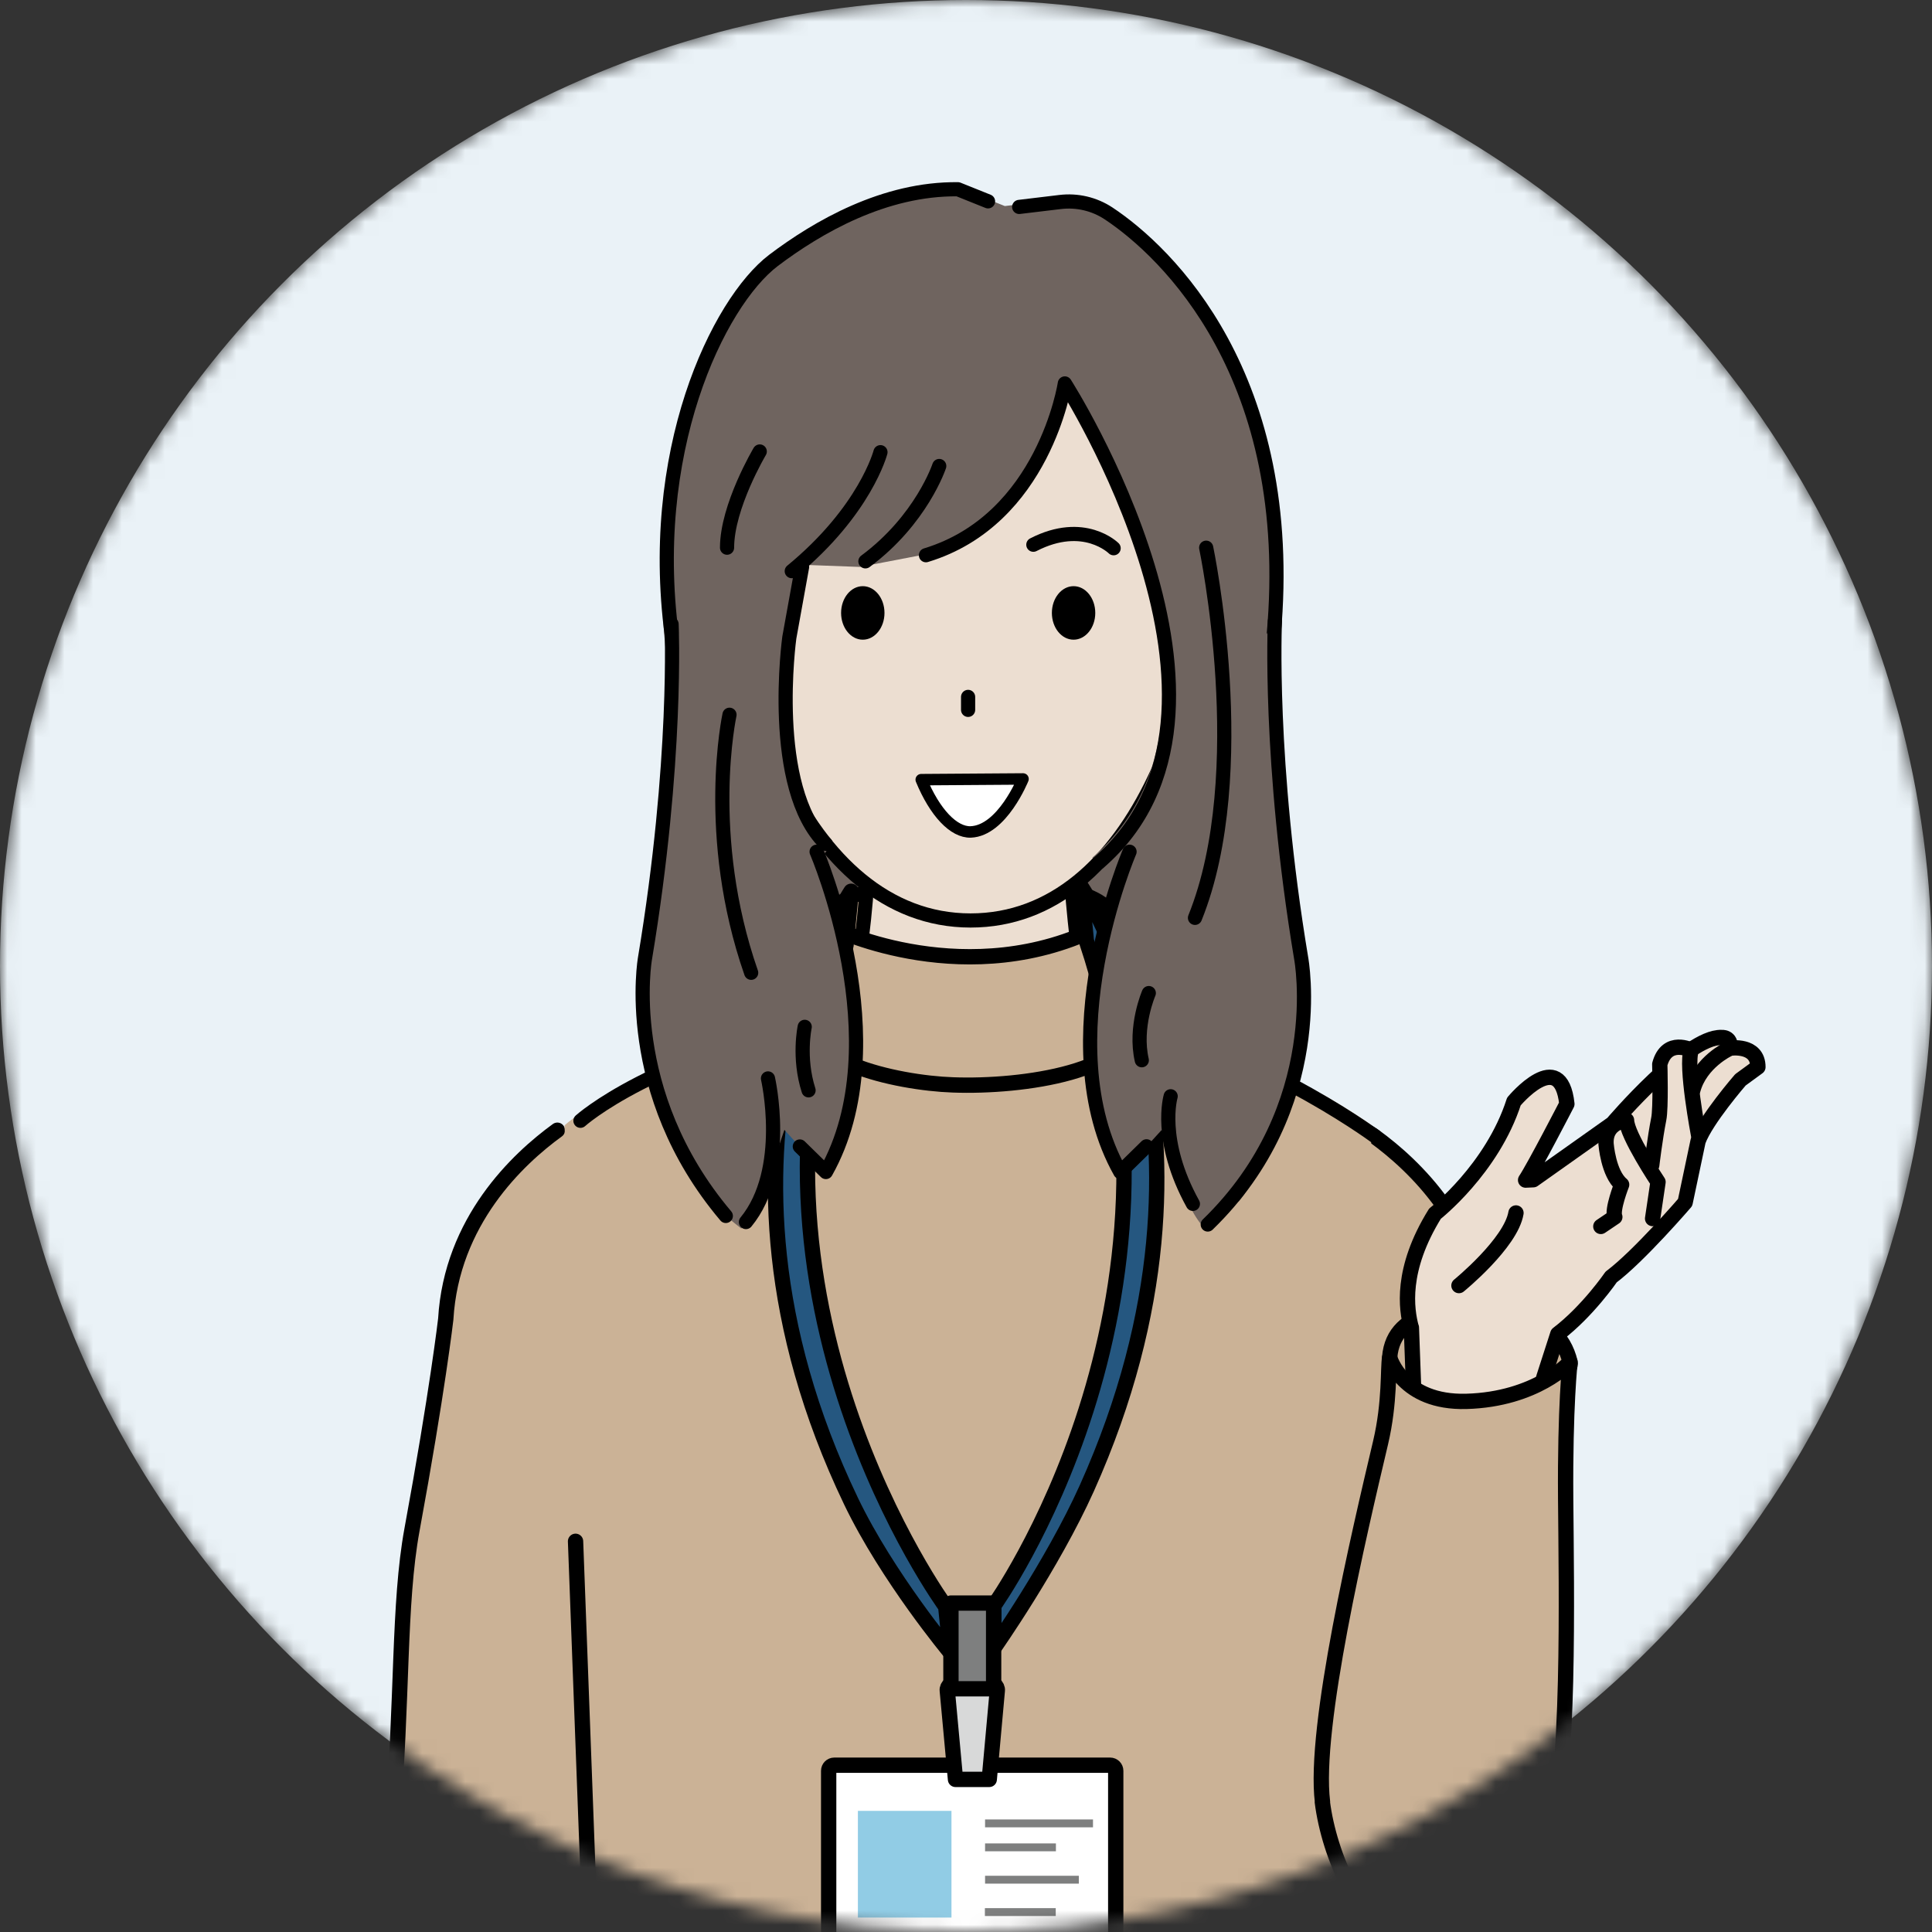
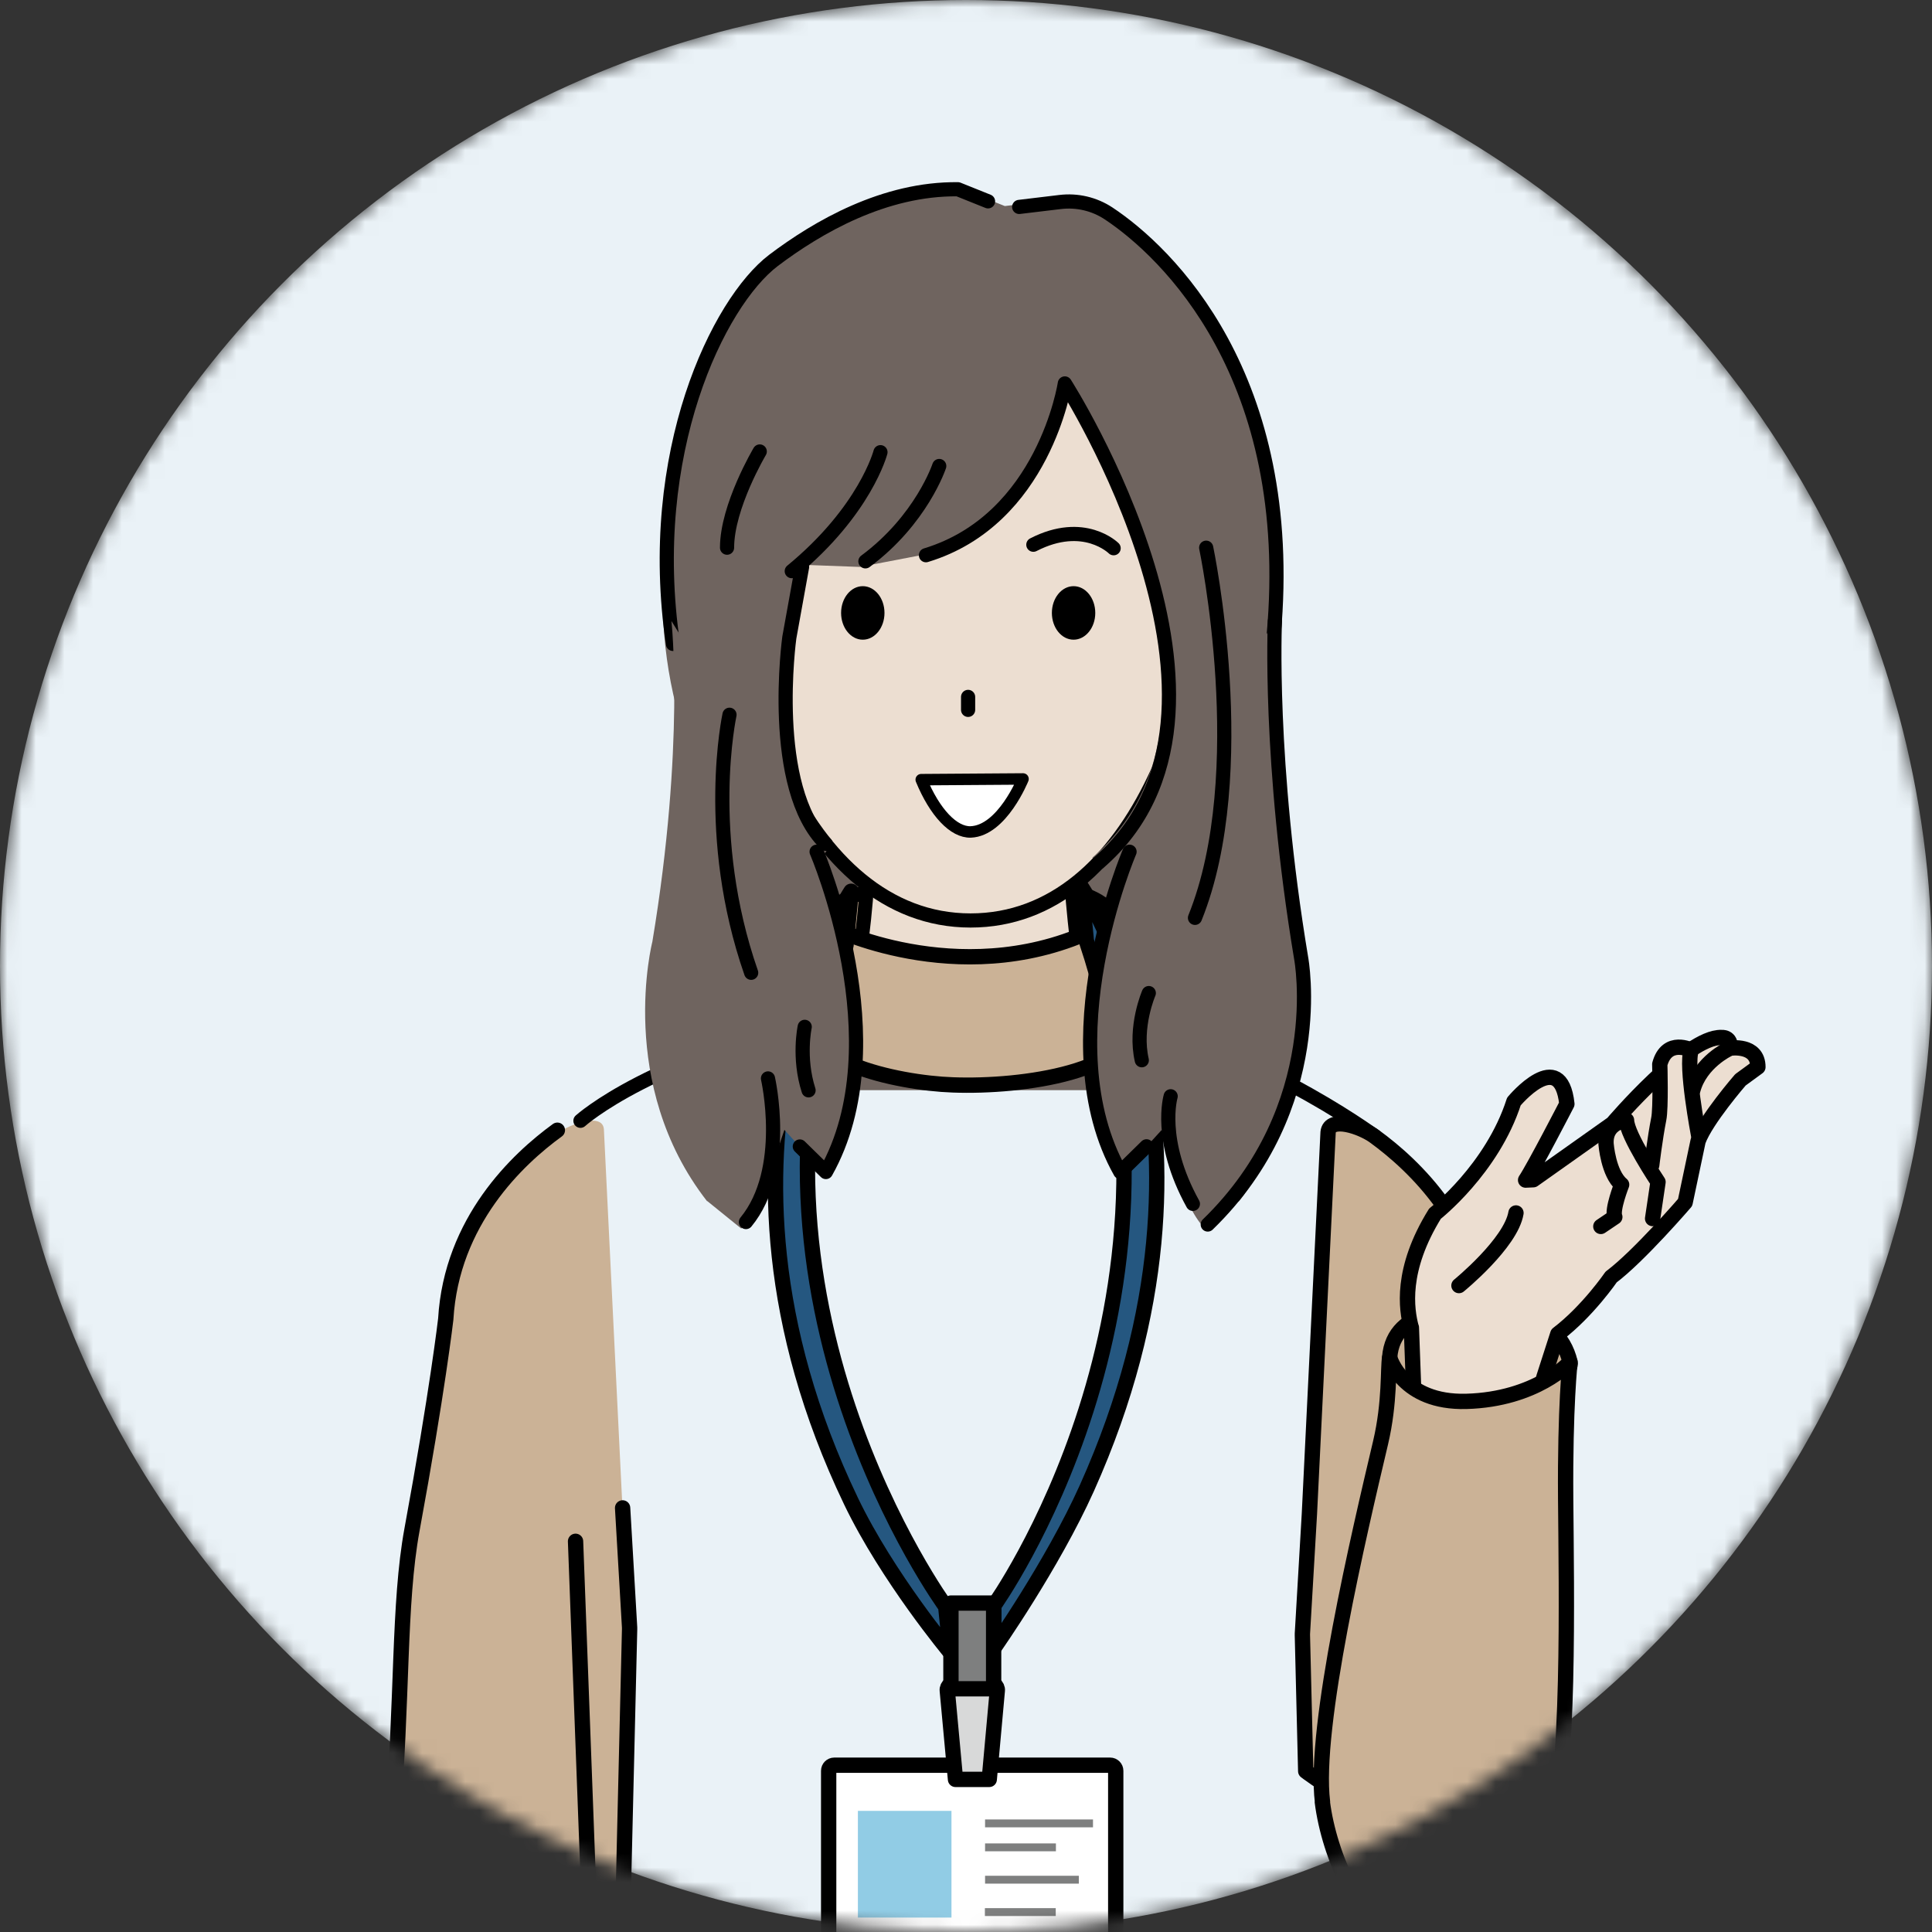
<svg xmlns="http://www.w3.org/2000/svg" width="135" height="135" viewBox="0 0 135 135" fill="none">
  <rect x="0" y="0" width="135" height="135" fill="#333333" stroke="none" />
  <mask id="mask0_649_16923" style="mask-type:alpha" maskUnits="userSpaceOnUse" x="0" y="0" width="135" height="135">
    <circle cx="67.5" cy="67.5" r="67.5" transform="matrix(-1 0 0 1 135 0)" fill="#D9D9D9" />
  </mask>
  <g mask="url(#mask0_649_16923)">
    <circle cx="67.5" cy="67.5" r="67.5" fill="#EAF2F7" />
    <path d="M107.299 123.774C106.908 116.99 106.994 111.66 106.199 107.321C104.427 97.689 103.84 92.604 103.84 92.604C103.437 85.759 98.816 81.42 96.042 79.403C95.125 78.73 92.912 77.973 92.802 79.122L91.495 105.793L91.006 114.154C91.006 114.154 91.006 114.24 91.006 114.276L91.238 123.762C91.238 123.762 95.589 127.123 98.767 126.964C101.946 126.805 107.324 123.762 107.324 123.762L107.299 123.774Z" fill="#CBB296" stroke="black" stroke-width="1.07" stroke-linecap="round" stroke-linejoin="round" />
    <path d="M41.769 147.39C42.625 144.359 43.151 141.682 43.322 140.985C43.346 140.875 43.358 140.777 43.358 140.667L43.994 114.057C43.994 114.057 43.994 113.971 43.994 113.934L43.505 105.573L42.197 78.902C42.099 77.741 39.887 78.511 38.958 79.183C36.183 81.2 31.563 85.539 31.159 92.384C31.159 92.384 30.573 97.469 28.8 107.101C27.847 112.296 28.165 118.873 27.407 127.735C26.759 135.289 24.925 141.914 25.476 147.39H41.769Z" fill="#CBB296" />
    <path d="M43.358 140.459L43.994 113.849C43.994 113.849 43.994 113.763 43.994 113.727L43.505 105.366" stroke="black" stroke-width="1.07" stroke-linecap="round" stroke-linejoin="round" />
    <path d="M38.946 78.975C36.171 80.992 31.55 85.331 31.147 92.176C31.147 92.176 30.561 97.261 28.788 106.893C27.835 112.088 28.152 118.664 27.395 127.526C26.637 136.388 24.4 141.449 25.964 147.34" stroke="black" stroke-width="1.07" stroke-linecap="round" stroke-linejoin="round" />
    <path d="M83.549 52.389H52.489V76.176H83.549V52.389Z" fill="#6F645F" />
-     <path d="M93.89 147.39L95.846 78.633C95.846 78.633 87.632 72.57 77.694 71.348C75.433 71.067 60.325 70.676 58.051 71.14C44.752 73.829 39.447 78.633 39.447 78.633L41.794 147.39H93.902H93.89Z" fill="#CBB296" />
    <path d="M41.684 146.889L40.217 107.7" stroke="black" stroke-width="1.07" stroke-linecap="round" stroke-linejoin="round" />
    <path d="M95.724 107.908L93.878 147.121" stroke="black" stroke-width="1.07" stroke-linecap="round" stroke-linejoin="round" />
    <path d="M77.987 64.917C77.987 67.618 73.355 69.819 67.634 69.819C61.914 69.819 57.293 67.863 57.293 65.162C57.293 62.46 61.95 61.629 67.671 61.629C73.391 61.629 77.987 62.216 77.987 64.917Z" fill="#CBB296" stroke="black" stroke-width="0.99" stroke-linecap="round" stroke-linejoin="round" />
    <path d="M59.506 70.064H75.885C74.516 62.302 74.589 54.601 74.589 54.601H60.752C60.752 54.601 61.095 61.972 59.506 70.064Z" fill="#ECDED1" stroke="black" stroke-width="0.99" stroke-linecap="round" stroke-linejoin="round" />
    <path d="M40.559 78.315C40.559 78.315 45.632 73.719 58.381 71.139C60.557 70.699 75.042 71.078 77.205 71.347C86.727 72.508 96.054 79.378 96.054 79.378" stroke="black" stroke-width="0.99" stroke-linecap="round" stroke-linejoin="round" />
    <path d="M58.332 64.893C58.332 64.893 67.695 69.452 77.034 64.673C77.034 64.673 77.792 66.14 78.122 68.853C78.208 69.562 79.124 70.222 79.173 71.151C79.357 74.855 71.485 75.992 66.583 75.808C62.635 75.674 55.166 74.036 57.049 70.552C57.892 68.988 56.694 66.14 58.344 64.881L58.332 64.893Z" fill="#CBB296" stroke="black" stroke-width="1.07" stroke-linecap="round" stroke-linejoin="round" />
    <path d="M77.572 123.346H58.295C58.079 123.346 57.904 123.521 57.904 123.737V136.511C57.904 136.727 58.079 136.902 58.295 136.902H77.572C77.788 136.902 77.963 136.727 77.963 136.511V123.737C77.963 123.521 77.788 123.346 77.572 123.346Z" fill="white" stroke="black" stroke-width="1.07" stroke-linecap="round" stroke-linejoin="round" />
    <path d="M69.113 124.337H66.766L66.192 118.127C66.155 117.809 66.497 117.528 66.937 117.528H68.942C69.382 117.528 69.724 117.809 69.688 118.127L69.125 124.337H69.113Z" fill="#D8D9D9" stroke="black" stroke-width="1.07" stroke-linecap="round" stroke-linejoin="round" />
    <path d="M76.374 127.136H68.832V127.686H76.374V127.136Z" fill="#7E7F7F" />
    <path d="M73.783 128.81H68.832V129.36H73.783V128.81Z" fill="#7E7F7F" />
    <path d="M75.384 131.071H68.832V131.621H75.384V131.071Z" fill="#7E7F7F" />
    <path d="M73.77 133.333H68.82V133.883H73.77V133.333Z" fill="#7E7F7F" />
    <path d="M66.485 126.536H59.946V133.992H66.485V126.536Z" fill="#91CCE5" />
    <path d="M59.469 62.278C59.469 62.278 47.588 80.124 59.469 104.901C62.011 110.194 66.412 115.474 66.412 115.474L66.082 112.26C66.082 112.26 50.252 90.636 59.114 66.067L59.481 62.278H59.469Z" fill="#255780" stroke="black" stroke-width="1.07" stroke-linecap="round" stroke-linejoin="round" />
    <path d="M75.543 61.948C75.543 61.948 87.167 78.963 75.946 103.984C73.538 109.338 69.443 115.169 69.443 115.169V112.198C69.443 112.198 84.466 91.26 75.909 65.737L75.543 61.948Z" fill="#255780" stroke="black" stroke-width="1.07" stroke-linecap="round" stroke-linejoin="round" />
    <path d="M69.431 112.015H66.448V118.005H69.431V112.015Z" fill="#7E7F7F" stroke="black" stroke-width="1.07" stroke-linecap="round" stroke-linejoin="round" />
    <path d="M84.466 33.711C84.967 48.147 79.369 64.319 67.817 64.319C56.108 64.319 50.216 47.426 50.839 33.626C51.401 21.17 59.102 14.838 67.817 14.997C76.435 15.156 84.038 21.671 84.454 33.711H84.466Z" fill="#ECDED1" stroke="black" stroke-width="0.99" stroke-linecap="round" stroke-linejoin="round" />
    <path d="M60.288 44.699C61.125 44.699 61.804 43.862 61.804 42.829C61.804 41.796 61.125 40.959 60.288 40.959C59.451 40.959 58.772 41.796 58.772 42.829C58.772 43.862 59.451 44.699 60.288 44.699Z" fill="black" />
    <path d="M73.501 42.829C73.501 43.856 74.174 44.699 75.017 44.699C75.848 44.699 76.533 43.868 76.533 42.829C76.533 41.802 75.861 40.959 75.017 40.959C74.186 40.959 73.501 41.79 73.501 42.829Z" fill="black" />
    <path d="M77.816 38.308C77.816 38.308 75.751 36.242 72.206 38.063" stroke="black" stroke-width="0.99" stroke-linecap="round" stroke-linejoin="round" />
    <path d="M67.647 48.697V49.602" stroke="black" stroke-width="0.99" stroke-linecap="round" stroke-linejoin="round" />
    <path d="M64.371 54.479C65.324 56.789 66.644 58.17 67.83 58.133C70.03 58.048 71.485 54.43 71.485 54.43L64.371 54.479Z" fill="white" stroke="black" stroke-width="0.8" stroke-linecap="round" stroke-linejoin="round" />
    <path d="M53.981 18.041C57.061 15.657 62.146 12.504 66.876 13.066L70.213 14.398L74.003 13.946C75.201 13.799 76.398 14.081 77.401 14.741C81.459 17.43 88.561 25.302 89.221 37.305C89.221 37.305 90.908 52.988 83.537 59.662L76.313 59.943C88.597 49.357 74.259 26.561 74.259 26.561C74.259 26.561 71.961 35.74 65.752 38.527L60.08 39.615L56.156 39.469L55.105 44.395C55.105 44.395 54.103 54.895 58.1 58.806C58.1 58.806 58.1 59.112 57.208 60.151C57.208 60.151 53.92 62.681 50.742 57.584C40.022 40.349 51.768 19.752 53.981 18.041Z" fill="#6F645F" />
    <path d="M76.777 60.273C89.062 49.687 74.406 26.793 74.406 26.793C74.406 26.793 72.964 36.29 64.701 38.796" stroke="black" stroke-width="0.99" stroke-linecap="round" stroke-linejoin="round" />
    <path d="M71.216 14.459L74.064 14.117C75.262 13.97 76.46 14.252 77.462 14.912C81.52 17.601 90.639 26.279 89.001 44.382" stroke="black" stroke-width="0.99" stroke-linecap="round" stroke-linejoin="round" />
    <path d="M47.025 44.994C45.057 31.622 50.203 21.122 54.042 18.2C57.147 15.853 61.804 13.164 66.938 13.225L69.04 14.069" stroke="black" stroke-width="0.99" stroke-linecap="round" stroke-linejoin="round" />
    <path d="M56.046 39.615L55.154 44.553C55.154 44.553 53.7 55.053 57.697 58.965" stroke="black" stroke-width="0.99" stroke-linecap="round" stroke-linejoin="round" />
    <path d="M65.63 32.562C65.63 32.562 64.395 36.315 60.471 39.224" stroke="black" stroke-width="0.99" stroke-linecap="round" stroke-linejoin="round" />
    <path d="M61.523 31.597C61.523 31.597 60.471 35.679 55.325 39.909" stroke="black" stroke-width="0.99" stroke-linecap="round" stroke-linejoin="round" />
    <path d="M53.088 31.547C53.088 31.547 50.803 35.386 50.803 38.27" stroke="black" stroke-width="0.99" stroke-linecap="round" stroke-linejoin="round" />
    <path d="M49.409 83.938C43.029 75.76 45.583 65.81 45.583 65.81C47.881 52.022 46.916 43.393 46.916 43.393L57.073 59.76C57.073 59.76 62.818 73.083 57.721 82.141L54.812 78.951C54.812 78.951 54.69 79.281 53.736 82.141C52.783 85.001 51.793 85.845 51.793 85.845L49.421 83.926L49.409 83.938Z" fill="#6F645F" />
-     <path d="M46.928 43.613C46.928 43.613 47.368 53.172 45.07 66.96C45.07 66.96 43.395 76.311 50.717 84.965" stroke="black" stroke-width="0.99" stroke-linecap="round" stroke-linejoin="round" />
    <path d="M53.663 75.356C53.663 75.356 55.13 81.737 52.123 85.391" stroke="black" stroke-width="0.99" stroke-linecap="round" stroke-linejoin="round" />
    <path d="M56.23 71.751C56.23 71.751 55.765 73.902 56.499 76.188" stroke="black" stroke-width="0.99" stroke-linecap="round" stroke-linejoin="round" />
    <path d="M57.061 59.515C57.061 59.515 62.806 72.838 57.709 81.896L55.888 80.111" stroke="black" stroke-width="0.99" stroke-linecap="round" stroke-linejoin="round" />
    <path d="M50.974 49.944C50.974 49.944 49.14 58.366 52.489 67.974" stroke="black" stroke-width="0.99" stroke-linecap="round" stroke-linejoin="round" />
    <path d="M86.581 83.938C92.961 75.76 90.406 65.81 90.406 65.81C88.109 52.022 89.074 43.393 89.074 43.393L78.916 59.76C78.916 59.76 73.171 73.083 78.269 82.141L81.178 78.951C81.178 78.951 81.3 79.281 82.254 82.141C83.207 85.001 84.197 85.845 84.197 85.845L86.568 83.926L86.581 83.938Z" fill="#6F645F" />
    <path d="M89.086 43.393C89.086 43.393 88.622 53.171 90.92 66.959C90.92 66.959 92.888 77.325 84.392 85.564" stroke="black" stroke-width="0.99" stroke-linecap="round" stroke-linejoin="round" />
    <path d="M80.273 69.392C80.273 69.392 79.246 71.751 79.784 74.085" stroke="black" stroke-width="0.99" stroke-linecap="round" stroke-linejoin="round" />
    <path d="M78.929 59.515C78.929 59.515 73.184 72.838 78.281 81.896L80.114 80.099" stroke="black" stroke-width="0.99" stroke-linecap="round" stroke-linejoin="round" />
    <path d="M81.801 76.603C81.801 76.603 80.885 79.659 83.354 84.121" stroke="black" stroke-width="0.99" stroke-linecap="round" stroke-linejoin="round" />
    <path d="M84.283 38.271C84.283 38.271 87.595 53.99 83.5 64.136" stroke="black" stroke-width="0.99" stroke-linecap="round" stroke-linejoin="round" />
    <path d="M97.093 95.171C97.093 96.368 98.89 98.569 102.178 98.85C105.466 99.131 109.989 96.332 109.707 95.171C109.304 93.472 107.972 91.846 104.684 91.565C101.395 91.283 97.093 91.455 97.093 95.183V95.171Z" fill="#CBB296" stroke="black" stroke-width="1.07" stroke-linecap="round" stroke-linejoin="round" />
    <path d="M98.609 92.751C98.278 91.504 97.838 88.729 100.271 84.806C100.271 84.806 104.268 81.689 105.784 76.97C105.784 76.97 109.047 73.047 109.487 77.142C109.487 77.142 107.202 81.566 106.603 82.459L107.14 82.434L112.678 78.511C112.678 78.511 117.86 72.411 120.281 72.497C120.281 72.497 120.977 72.411 120.892 73.242C120.892 73.242 122.835 72.937 122.835 74.562L121.613 75.455C121.613 75.455 119.205 78.229 118.655 79.733L117.75 84.023C117.75 84.023 114.523 87.776 112.58 89.231C112.58 89.231 110.954 91.614 108.852 93.215L107.886 96.21L106.945 99.706C106.945 99.706 105.368 100.611 102.679 100.329C99.99 100.048 98.841 98.753 98.841 98.753L98.621 92.763L98.609 92.751Z" fill="#ECDED1" stroke="black" stroke-width="1.07" stroke-linecap="round" stroke-linejoin="round" />
    <path d="M115.477 85.148L115.856 82.593C115.856 82.593 113.668 79.305 113.656 78.278C113.656 78.278 112.128 78.388 112.225 79.941C112.225 79.941 112.384 82.007 113.313 82.777C113.313 82.777 112.617 84.549 112.837 85.038L111.859 85.698" stroke="black" stroke-width="1.07" stroke-linecap="round" stroke-linejoin="round" />
    <path d="M115.954 77.753C116.027 76.971 115.929 74.269 115.929 74.269C116.418 72.399 118.068 73.291 118.068 73.291C117.653 74.355 118.52 78.89 118.52 78.89L115.318 81.347C115.318 81.347 115.892 78.438 115.954 77.765V77.753Z" fill="#ECDED1" />
    <path d="M118.692 79.33C118.692 79.33 117.763 74.452 118.178 73.377C118.178 73.377 116.479 72.509 115.978 74.367C115.978 74.367 116.064 77.447 115.905 78.193C115.636 79.562 115.416 81.42 115.416 81.42" stroke="black" stroke-width="1.07" stroke-linecap="round" stroke-linejoin="round" />
    <path d="M101.945 89.83C101.945 89.83 105.576 86.871 105.93 84.757" stroke="black" stroke-width="1.07" stroke-linecap="round" stroke-linejoin="round" />
    <path d="M120.77 73.303C120.77 73.303 118.814 74.22 118.288 76.163" stroke="black" stroke-width="1.07" stroke-linecap="round" stroke-linejoin="round" />
    <path d="M92.411 125.913C91.763 120.718 94.978 107.126 96.469 100.806C97.142 97.958 96.971 95.55 97.105 94.866C97.105 94.866 97.997 98.044 102.459 97.922C107.36 97.787 109.707 95.183 109.707 95.183C109.707 95.183 109.353 98.215 109.402 104.767C109.451 110.952 109.72 124.667 108.228 128.272C108.228 128.272 104.231 136.731 97.961 135.325C95.076 134.678 92.876 129.69 92.399 125.913H92.411Z" fill="#CBB296" stroke="black" stroke-width="1.07" stroke-linecap="round" stroke-linejoin="round" />
  </g>
</svg>